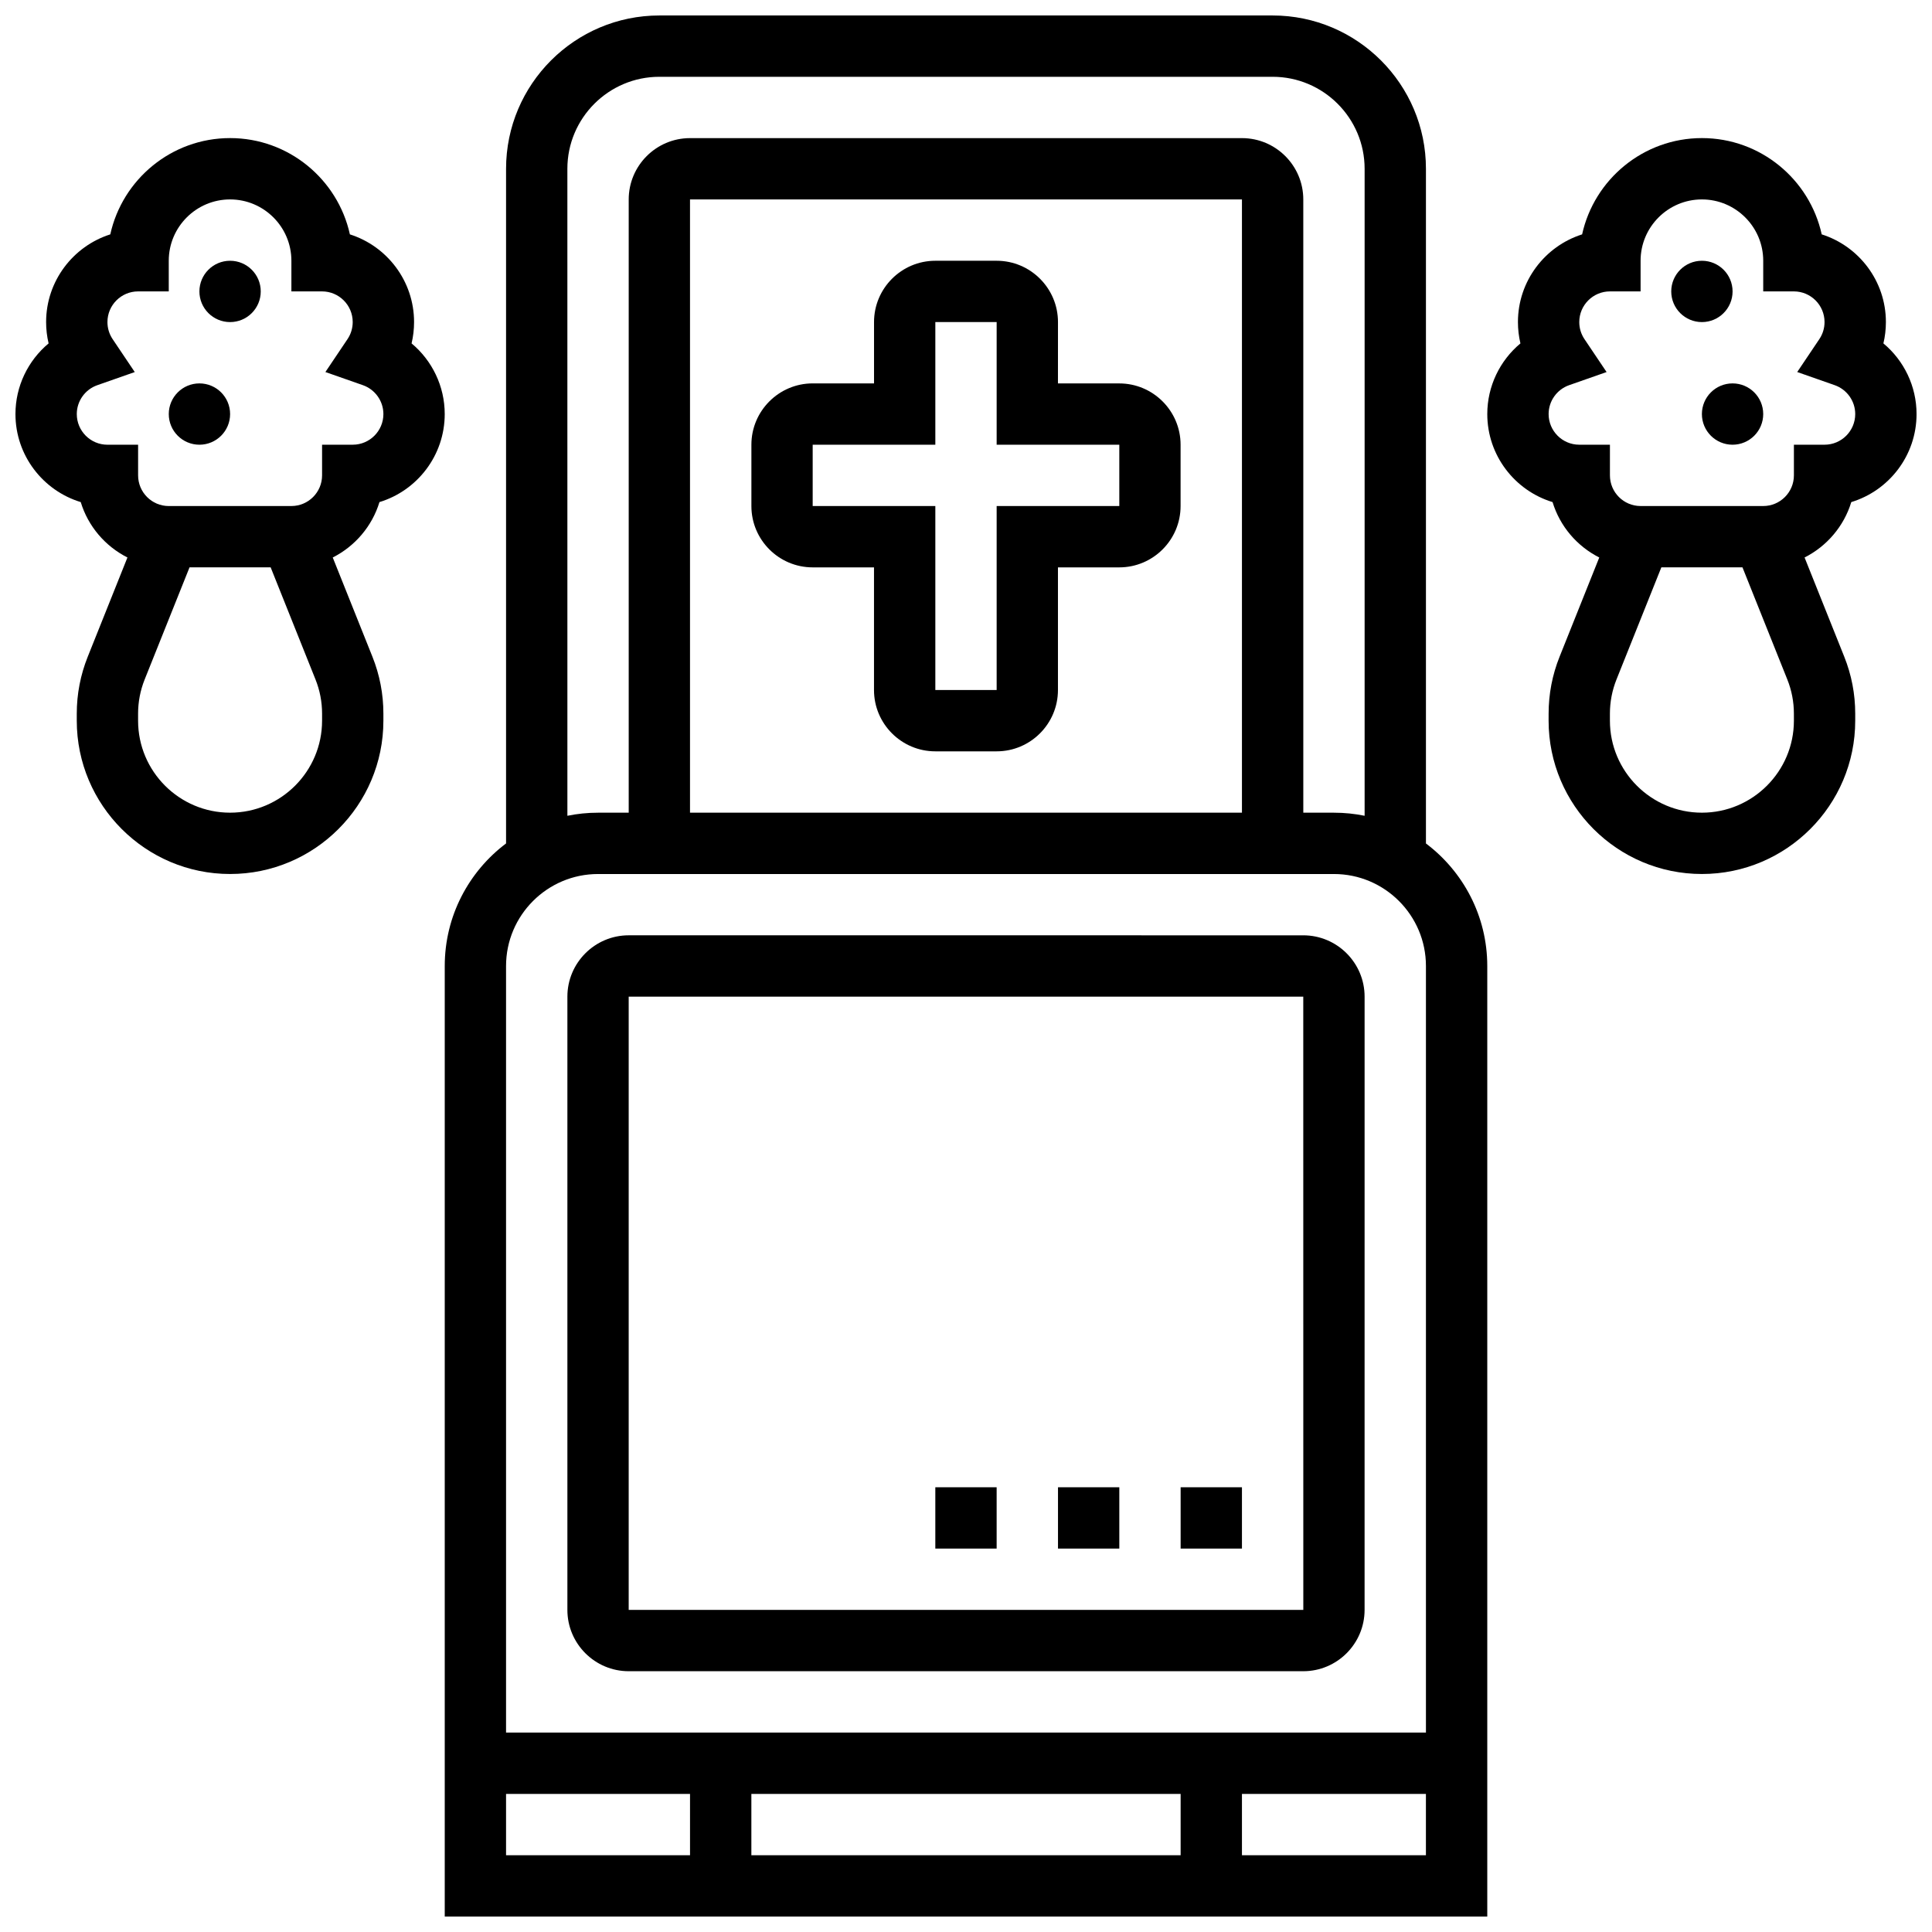
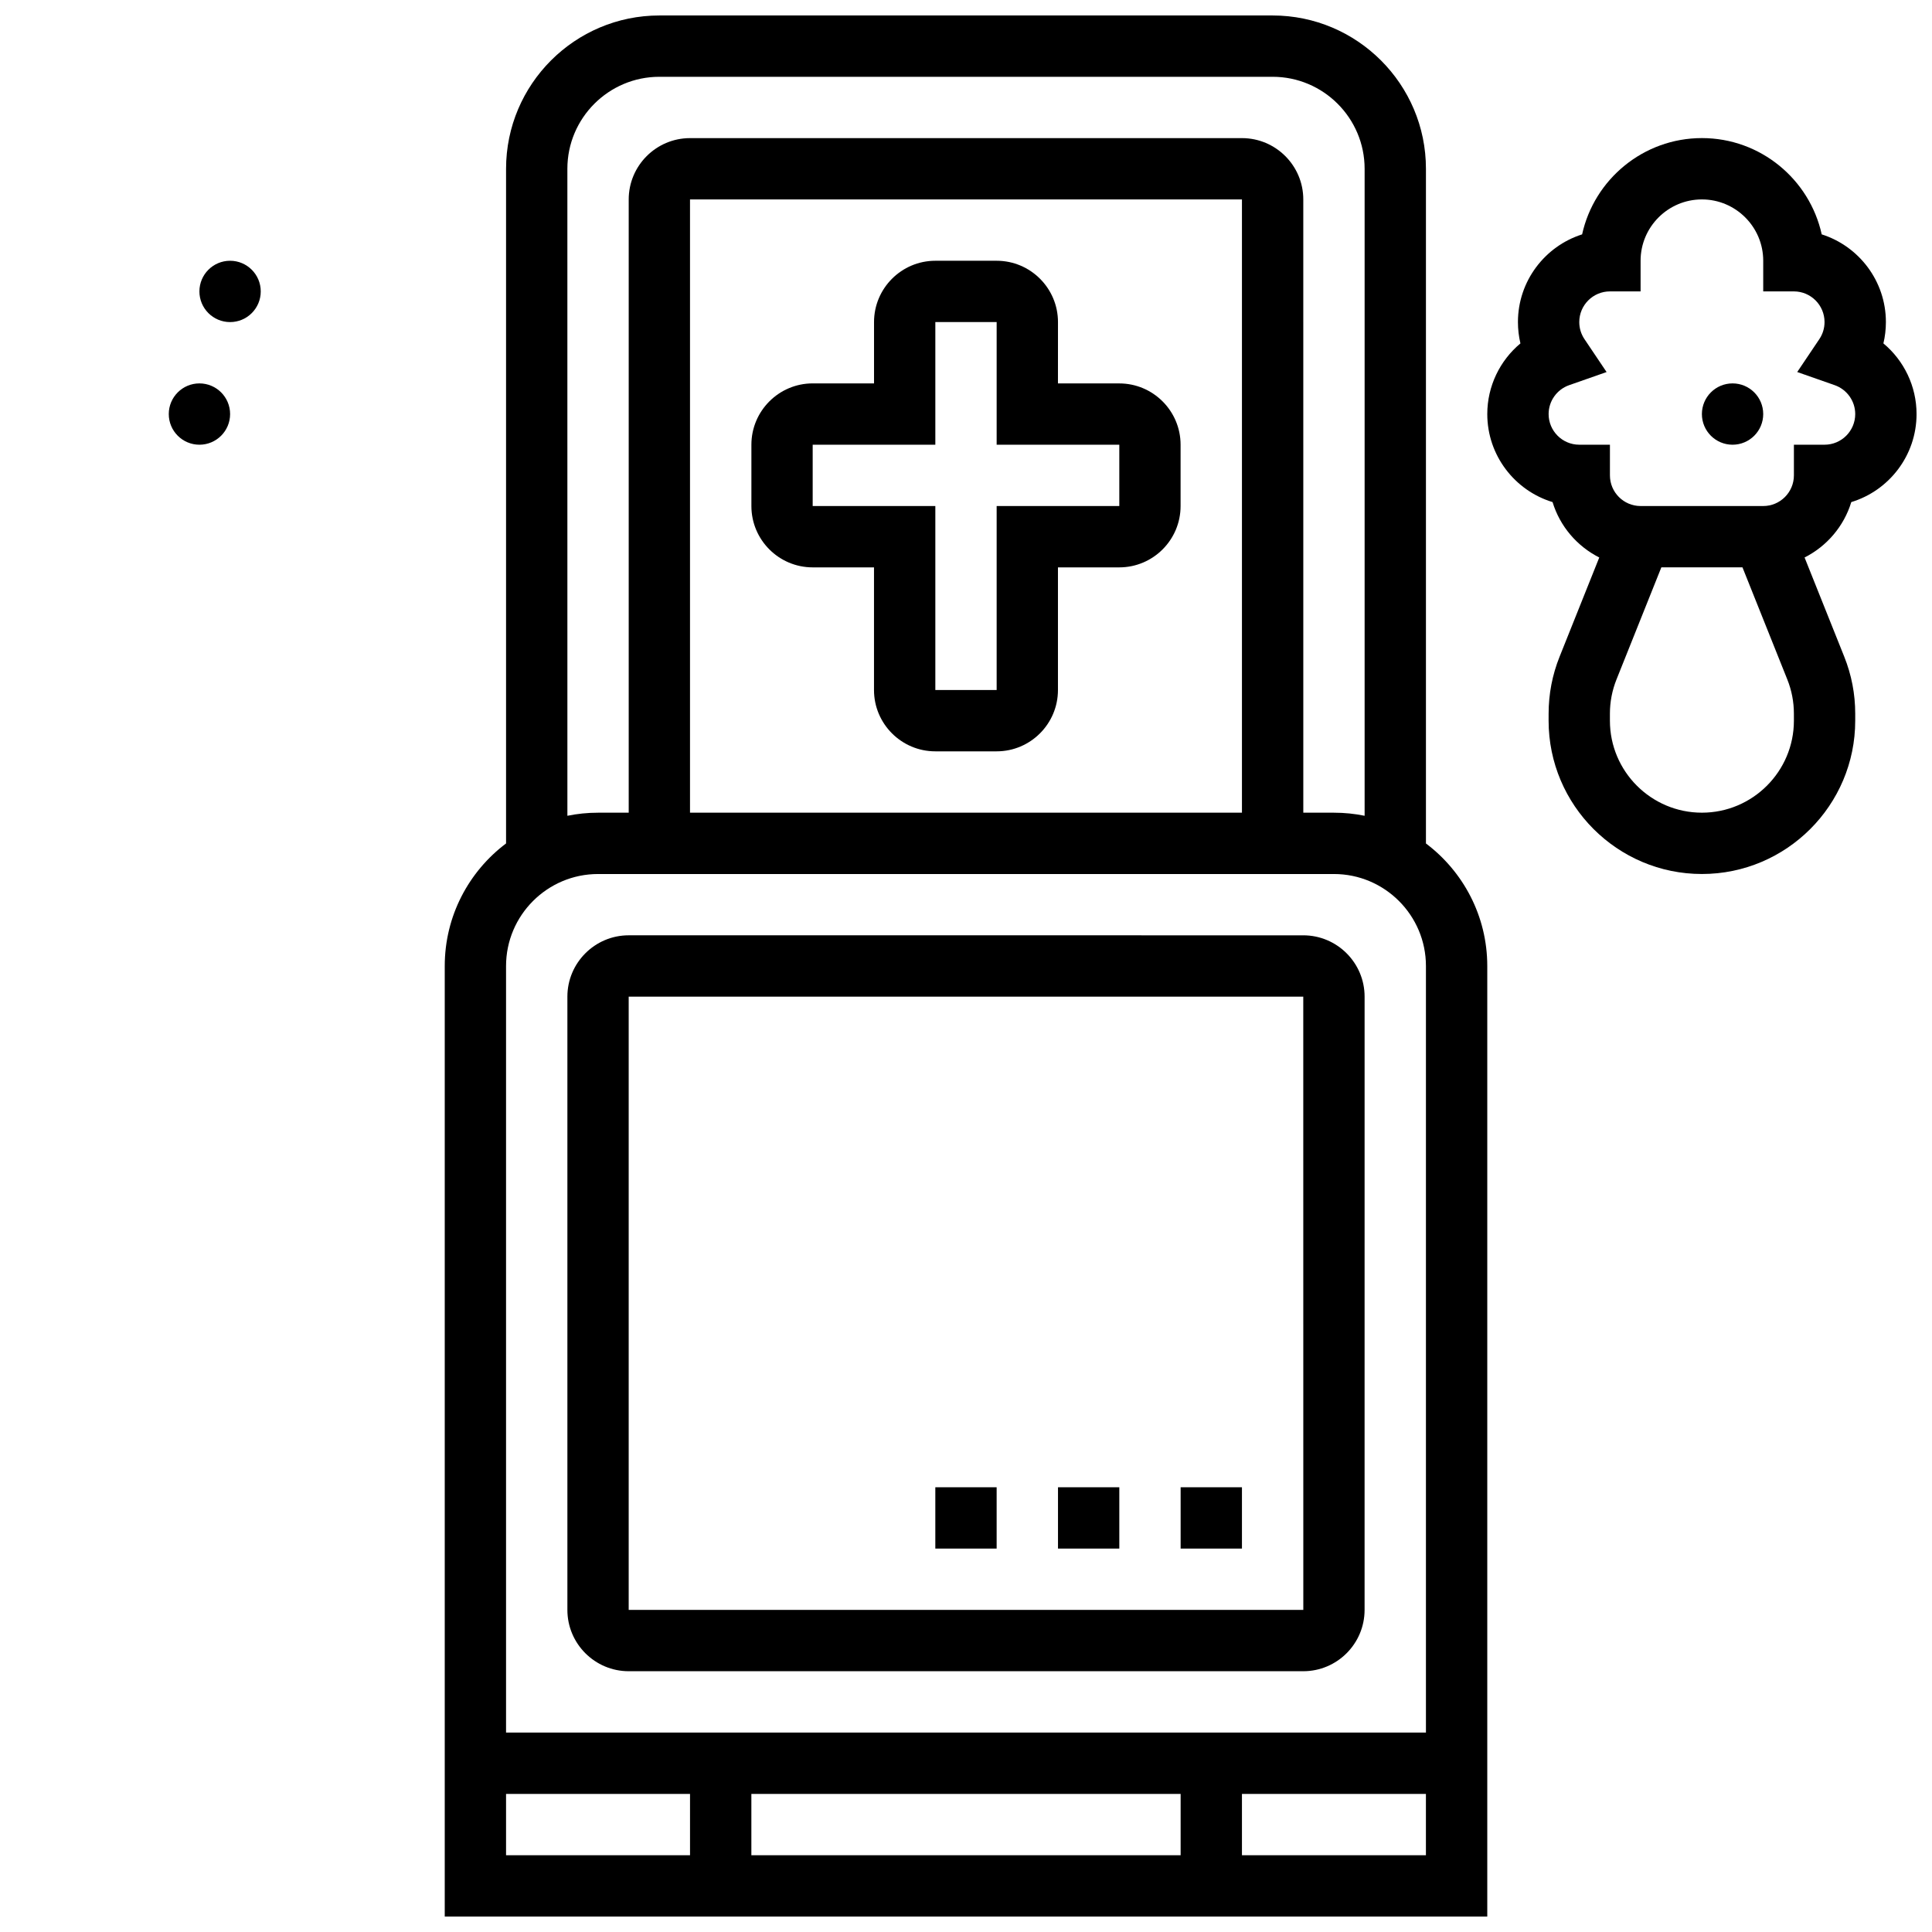
<svg xmlns="http://www.w3.org/2000/svg" width="800px" height="800px" version="1.1" viewBox="144 144 512 512">
  <defs>
    <clipPath id="c">
      <path d="m261 148.09h278v503.81h-278z" />
    </clipPath>
    <clipPath id="b">
      <path d="m538 180h113.9v196h-113.9z" />
    </clipPath>
    <clipPath id="a">
-       <path d="m148.09 180h113.91v196h-113.91z" />
-     </clipPath>
+       </clipPath>
  </defs>
  <g clip-path="url(#c)">
    <path d="m521.89 367.52v-178.79c0-22.402-18.227-40.629-40.629-40.629h-162.52c-22.402 0-40.629 18.227-40.629 40.629v178.79c-9.863 7.422-16.25 19.219-16.25 32.48v251.91h276.28v-251.9c0-13.266-6.391-25.062-16.254-32.484zm-227.53-178.79c0-13.441 10.938-24.379 24.379-24.379h162.52c13.441 0 24.379 10.938 24.379 24.379v171.46c-2.625-0.535-5.344-0.816-8.125-0.816h-8.125l-0.004-162.52c0-8.961-7.293-16.25-16.25-16.25h-146.27c-8.961 0-16.25 7.293-16.25 16.25v162.52h-8.125c-2.781 0-5.5 0.281-8.125 0.816zm178.77 170.64h-146.27v-162.52h146.27zm-170.64 16.254h195.02c13.441 0 24.379 10.938 24.379 24.379v203.15h-243.78v-203.15c0-13.441 10.938-24.379 24.379-24.379zm154.39 243.78v16.25l-113.76 0.004v-16.25zm-178.77 0h48.754v16.25h-48.754zm195.02 16.254v-16.25h48.754v16.25z" />
  </g>
  <path d="m310.61 586.89h178.77c8.961 0 16.25-7.293 16.25-16.25l0.004-162.52c0-8.961-7.293-16.25-16.25-16.25l-178.77-0.004c-8.961 0-16.25 7.293-16.25 16.25v162.52c-0.004 8.965 7.289 16.254 16.25 16.254zm0-178.77h178.77l0.012 162.52h-0.012-178.77z" />
  <path d="m359.37 294.36h16.25v32.504c0 8.961 7.293 16.25 16.25 16.25h16.25c8.961 0 16.25-7.293 16.25-16.25v-32.504h16.25c8.961 0 16.25-7.293 16.25-16.25v-16.25c0-8.961-7.293-16.25-16.25-16.25h-16.25l0.008-16.258c0-8.961-7.293-16.25-16.25-16.25h-16.25c-8.961 0-16.25 7.293-16.25 16.25v16.25h-16.25c-8.961 0-16.25 7.293-16.25 16.25v16.25c-0.008 8.969 7.281 16.258 16.242 16.258zm0-32.504h32.504v-32.504h16.25v32.504h32.504v16.25h-32.504v48.754h-16.25v-48.754h-32.504z" />
  <g clip-path="url(#b)">
    <path d="m634.61 277.06c10-3.039 17.297-12.348 17.297-23.332 0-7.367-3.332-14.18-8.785-18.723 0.438-1.836 0.66-3.734 0.66-5.656 0-10.875-7.156-20.109-17.008-23.238-3.207-14.574-16.223-25.516-31.746-25.516-15.523 0-28.543 10.941-31.75 25.516-9.852 3.133-17.008 12.367-17.008 23.238 0 1.922 0.223 3.816 0.66 5.656-5.453 4.547-8.785 11.355-8.785 18.723 0 10.98 7.301 20.289 17.301 23.332 1.949 6.414 6.484 11.703 12.375 14.68l-10.516 26.293c-1.93 4.82-2.906 9.898-2.906 15.09l-0.004 1.867c0 22.402 18.227 40.629 40.629 40.629 22.402 0 40.629-18.227 40.629-40.629v-1.867c0-5.195-0.977-10.27-2.906-15.09l-10.516-26.293c5.894-2.981 10.426-8.27 12.379-14.68zm-15.207 57.93c0 13.441-10.938 24.379-24.379 24.379-13.441 0-24.379-10.934-24.379-24.379v-1.867c0-3.117 0.586-6.16 1.742-9.055l11.887-29.711h21.5l11.883 29.711c1.156 2.891 1.742 5.938 1.742 9.051zm0-73.137v8.125c0 4.481-3.644 8.125-8.125 8.125h-32.504c-4.481 0-8.125-3.644-8.125-8.125v-8.125h-8.125c-4.481 0-8.125-3.644-8.125-8.125 0-3.438 2.188-6.516 5.445-7.656l9.918-3.477-5.863-8.723c-0.902-1.34-1.375-2.902-1.375-4.523 0-4.481 3.644-8.125 8.125-8.125h8.125v-8.125c0-8.961 7.293-16.25 16.25-16.25 8.961 0 16.25 7.293 16.25 16.25v8.125h8.125c4.481 0 8.125 3.644 8.125 8.125 0 1.621-0.477 3.184-1.375 4.519l-5.863 8.723 9.918 3.477c3.266 1.145 5.453 4.223 5.453 7.66 0 4.481-3.644 8.125-8.125 8.125z" />
  </g>
  <g clip-path="url(#a)">
    <path d="m244.56 277.06c10-3.039 17.297-12.348 17.297-23.332 0-7.367-3.332-14.18-8.785-18.723 0.438-1.836 0.66-3.734 0.66-5.656 0-10.875-7.156-20.109-17.008-23.238-3.203-14.574-16.223-25.516-31.746-25.516-15.527 0-28.543 10.941-31.75 25.516-9.848 3.133-17.008 12.367-17.008 23.238 0 1.922 0.223 3.816 0.66 5.656-5.453 4.547-8.785 11.355-8.785 18.723 0 10.98 7.301 20.289 17.301 23.332 1.949 6.414 6.484 11.703 12.375 14.68l-10.516 26.293c-1.93 4.82-2.91 9.895-2.91 15.09v1.867c0 22.402 18.227 40.629 40.629 40.629s40.629-18.227 40.629-40.629v-1.867c0-5.195-0.977-10.27-2.906-15.09l-10.516-26.293c5.894-2.981 10.43-8.27 12.379-14.68zm-15.207 57.93c0 13.441-10.938 24.379-24.379 24.379s-24.379-10.934-24.379-24.379v-1.867c0-3.117 0.586-6.16 1.742-9.055l11.891-29.711h21.5l11.883 29.711c1.156 2.891 1.742 5.938 1.742 9.051zm0-73.137v8.125c0 4.481-3.644 8.125-8.125 8.125l-32.504 0.004c-4.481 0-8.125-3.644-8.125-8.125v-8.125h-8.125c-4.481 0-8.125-3.644-8.125-8.125 0-3.438 2.188-6.516 5.445-7.656l9.918-3.477-5.863-8.723c-0.902-1.344-1.375-2.906-1.375-4.527 0-4.481 3.644-8.125 8.125-8.125h8.125v-8.125c0-8.961 7.293-16.25 16.25-16.25 8.961 0 16.25 7.293 16.25 16.25v8.125h8.125c4.481 0 8.125 3.644 8.125 8.125 0 1.621-0.477 3.184-1.375 4.519l-5.863 8.723 9.918 3.477c3.266 1.145 5.453 4.223 5.453 7.66 0 4.481-3.644 8.125-8.125 8.125z" />
  </g>
  <path d="m204.98 253.73c0 4.488-3.641 8.125-8.129 8.125-4.484 0-8.125-3.637-8.125-8.125s3.641-8.125 8.125-8.125c4.488 0 8.129 3.637 8.129 8.125" />
  <path d="m213.1 221.23c0 4.488-3.637 8.125-8.125 8.125-4.488 0-8.129-3.637-8.129-8.125 0-4.488 3.641-8.125 8.129-8.125 4.488 0 8.125 3.637 8.125 8.125" />
  <path d="m611.27 253.73c0 4.488-3.637 8.125-8.125 8.125-4.488 0-8.125-3.637-8.125-8.125s3.637-8.125 8.125-8.125c4.488 0 8.125 3.637 8.125 8.125" />
-   <path d="m603.15 221.23c0 4.488-3.641 8.125-8.125 8.125-4.488 0-8.129-3.637-8.129-8.125 0-4.488 3.641-8.125 8.129-8.125 4.484 0 8.125 3.637 8.125 8.125" />
  <path d="m456.88 538.14h16.25v16.25h-16.25z" />
  <path d="m391.87 538.14h16.25v16.25h-16.25z" />
  <path d="m424.38 538.14h16.25v16.25h-16.25z" />
</svg>